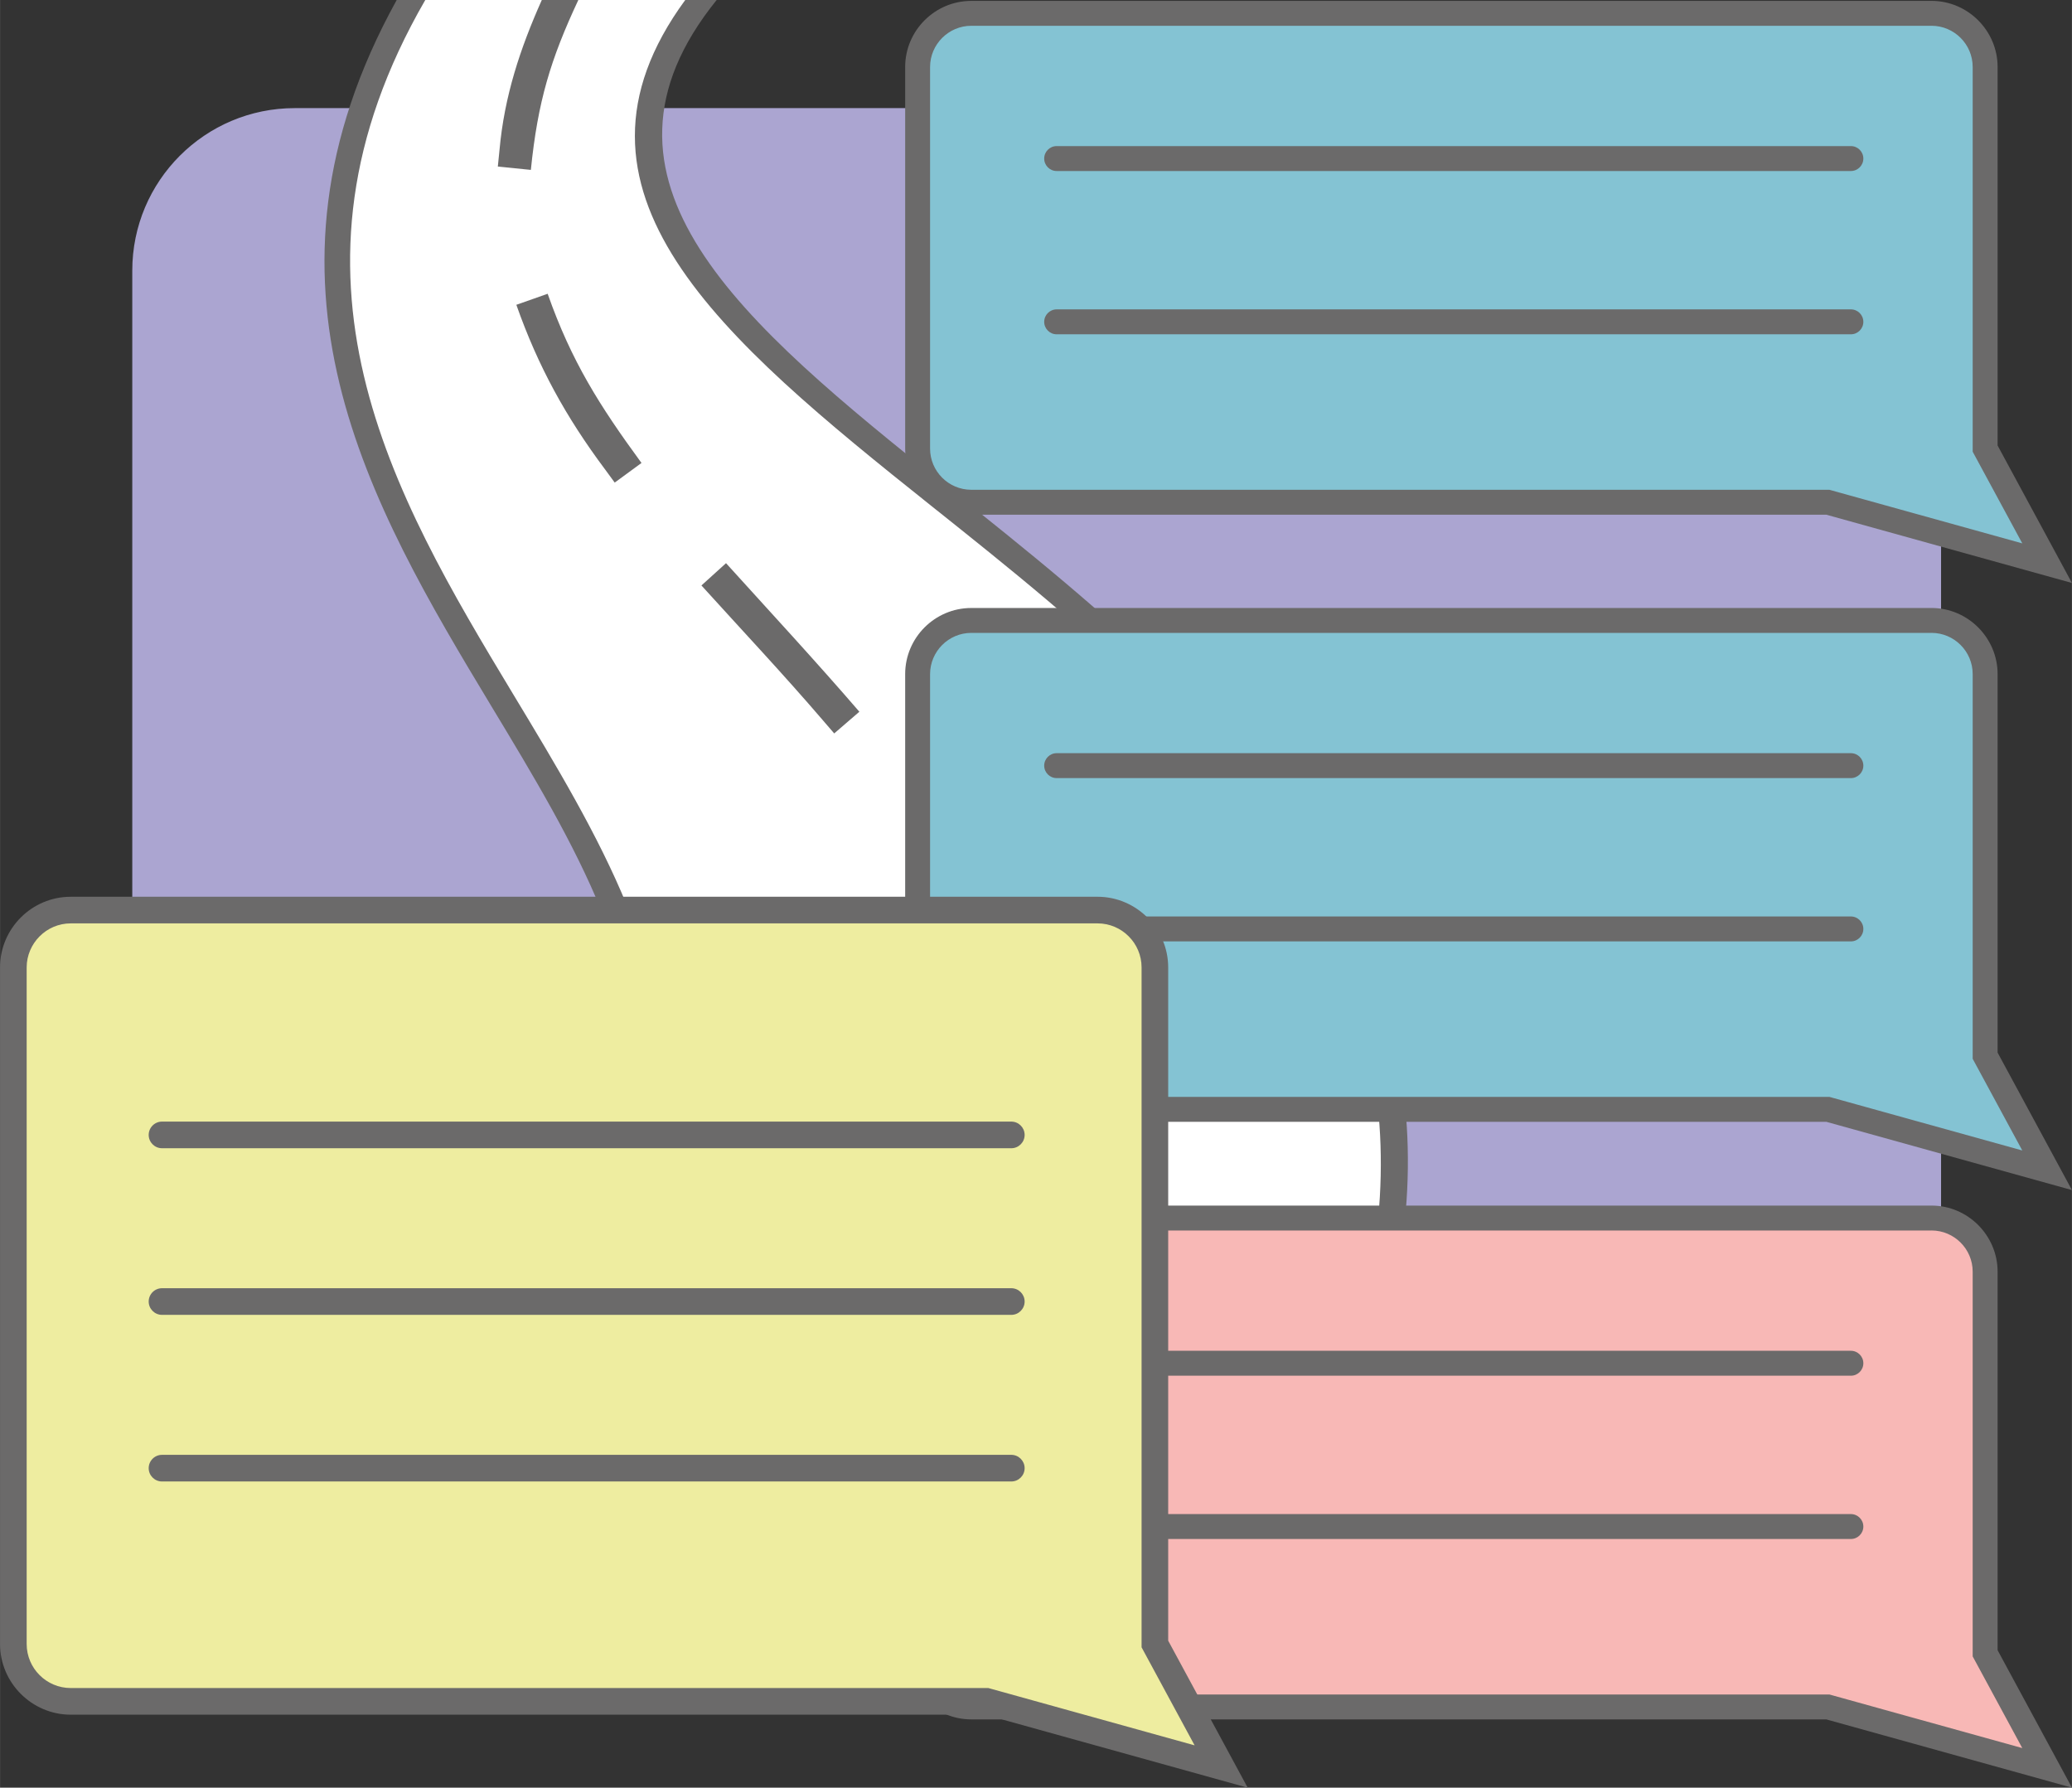
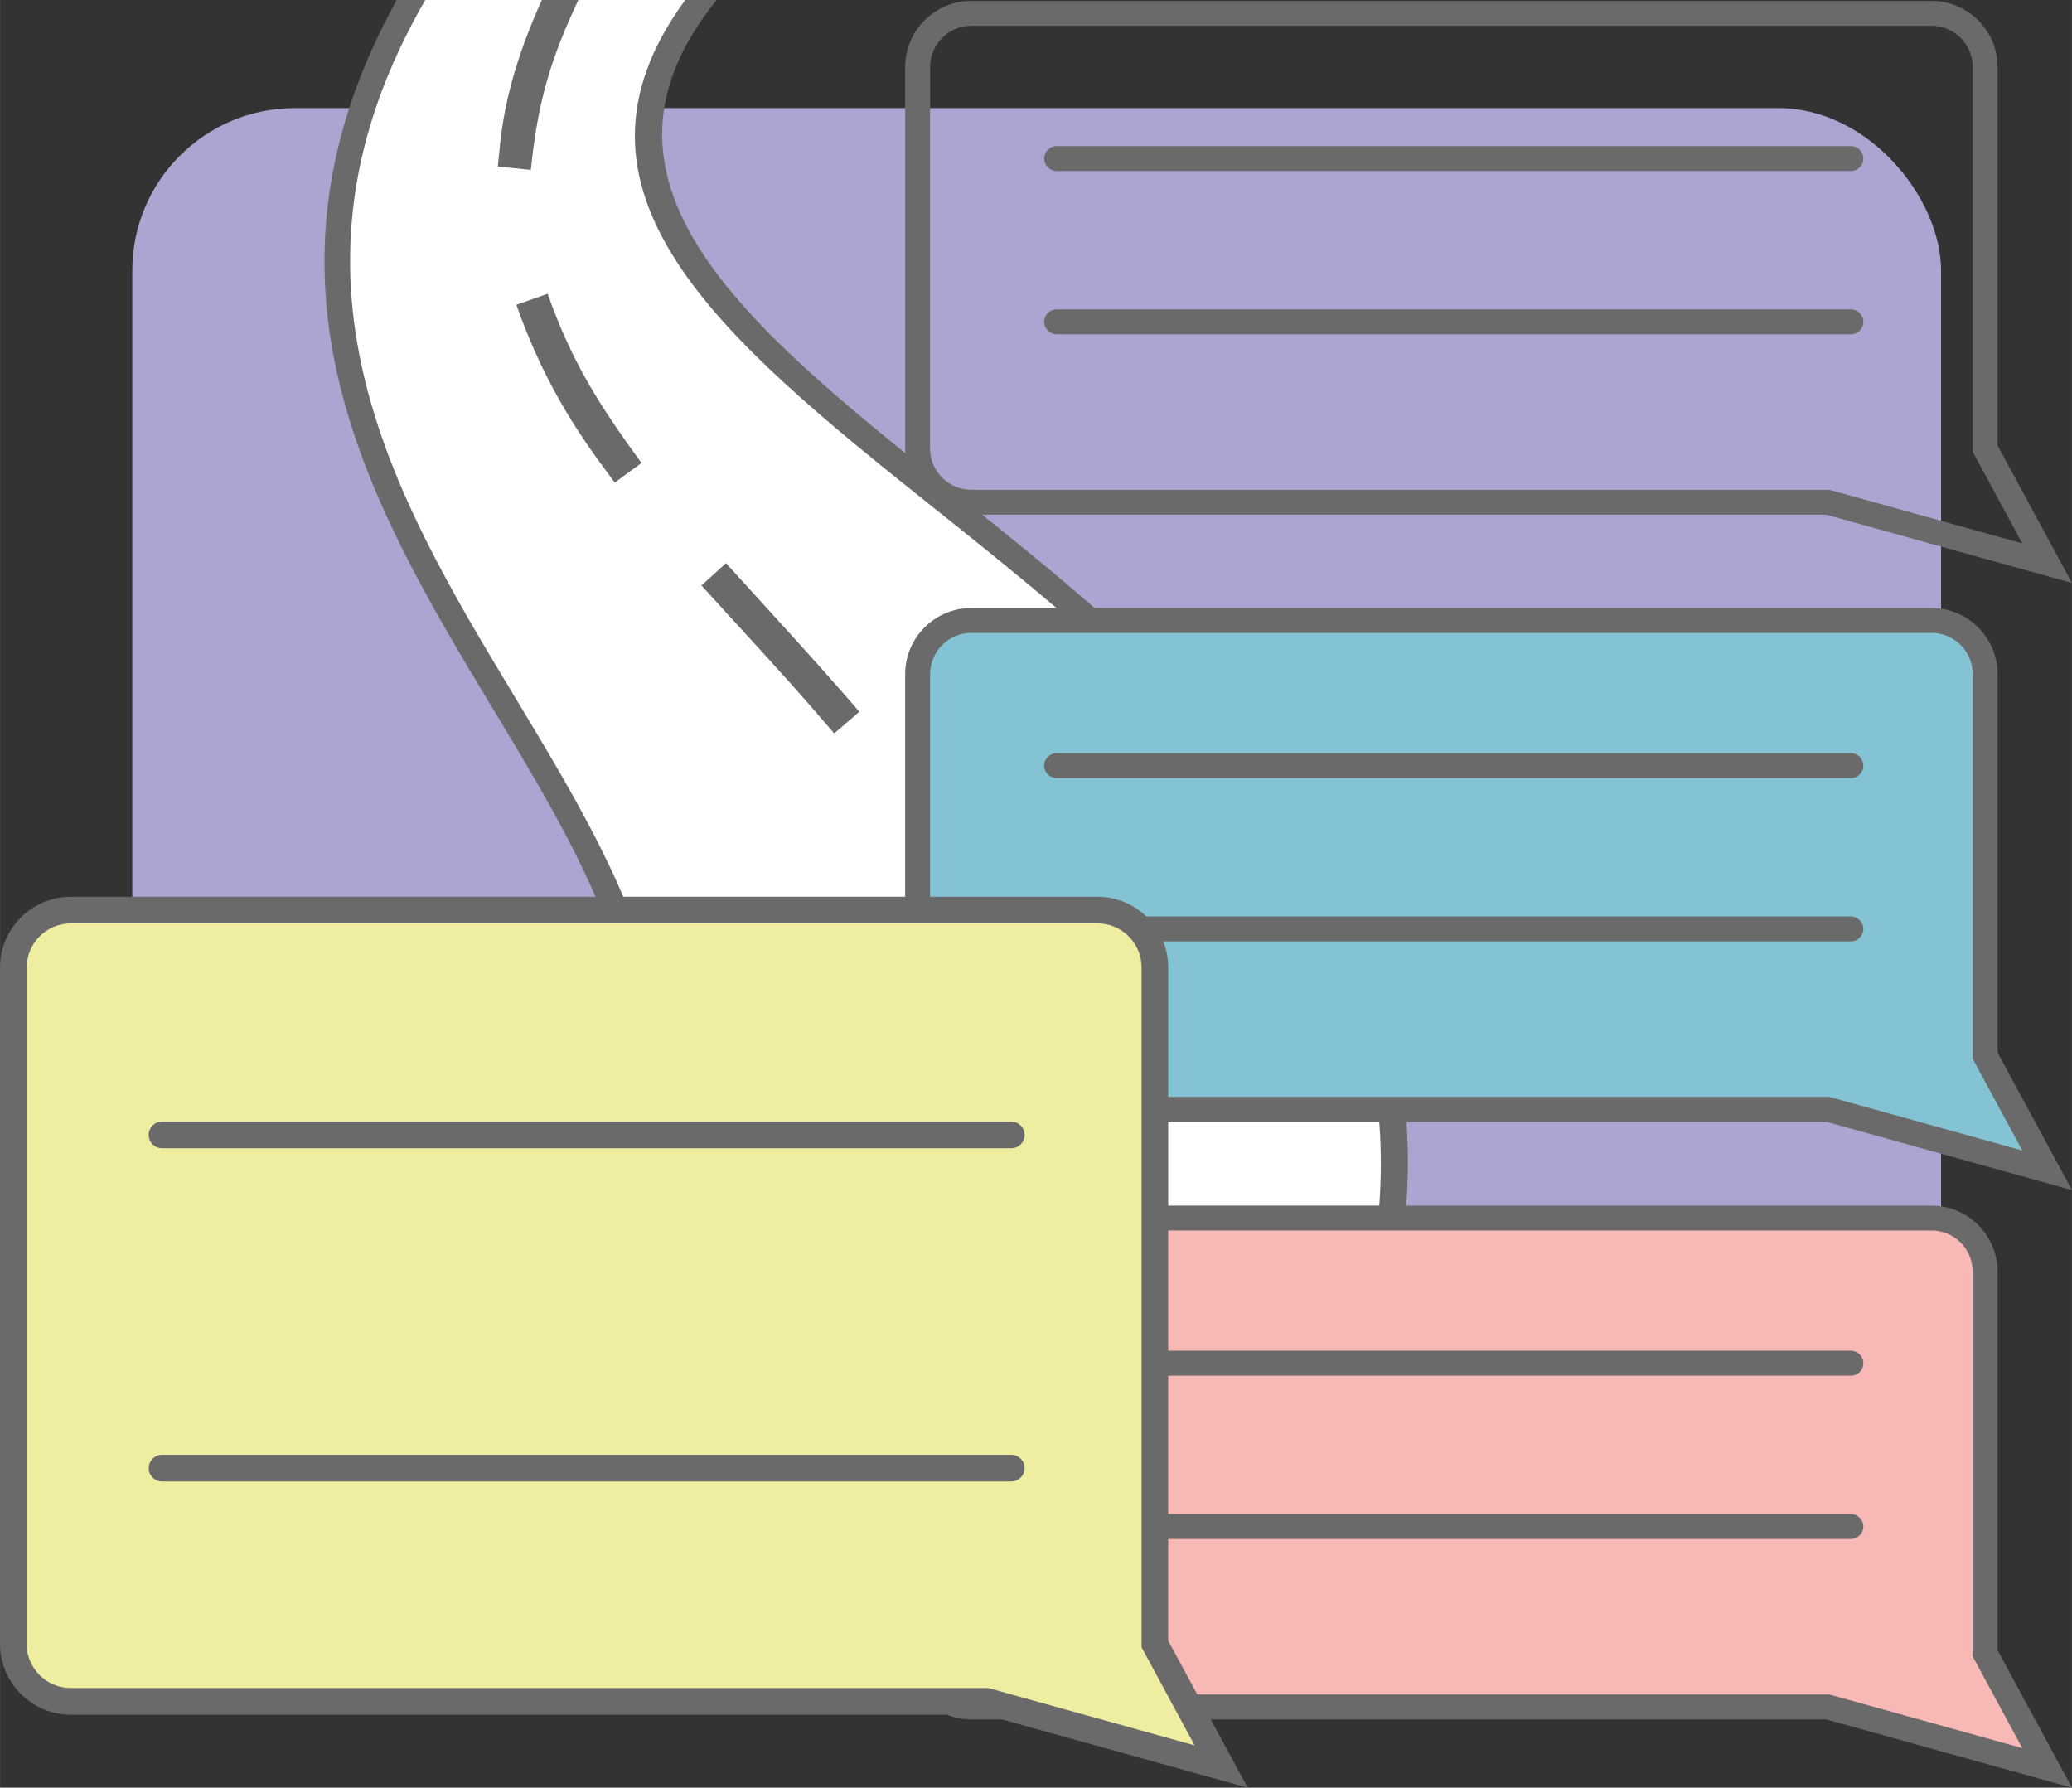
<svg xmlns="http://www.w3.org/2000/svg" xml:space="preserve" width="10.564mm" height="9.113mm" version="1.1" shape-rendering="geometricPrecision" text-rendering="geometricPrecision" image-rendering="optimizeQuality" fill-rule="evenodd" clip-rule="evenodd" viewBox="0 0 1489.83 1285.24">
  <rect x="0" y="0" width="1489.83" height="1285.24" fill="#333333" stroke="none" />
  <g id="Layer_x0020_1">
    <g id="_2063703018848">
      <g>
        <rect fill="#ABA5D1" x="95.09" y="77.73" width="1300.62" height="1123.02" rx="116.83" ry="116.81" />
        <g>
          <path fill="white" d="M507.83 0c-268.56,334.19 878.66,449.95 356.7,1199.55l-669.26 0c-22.48,-3.24 -42.94,-12.93 -59.43,-27.13 791.91,-486.11 -117.91,-688.29 162.45,-1172.42l209.54 0z" />
          <path fill="#6B6A6A" fill-rule="nonzero" d="M515.29 0c-104.68,129.56 17.39,231.67 165.54,349.78 223.39,178.1 503.67,401.69 194.77,849.78l-21.87 0c310.47,-441.28 35.19,-661.02 -184.01,-835.79 -151.9,-121.1 -277.77,-226.29 -177.02,-363.77l22.59 0zm-386.18 1166.17c453.78,-277.87 343.56,-460.77 224.42,-658.06 -88.14,-146.01 -180.92,-304.28 -68.31,-508.11l20.55 0c-115.04,199.03 -23.69,355.16 63.08,498.89 123.55,204.6 237.81,394.31 -225.46,679.51 -5.08,-3.69 -9.86,-7.78 -14.27,-12.23z" />
          <path fill="#6B6A6A" fill-rule="nonzero" d="M684.2 942.59l-4.65 11 22 9.31c21.01,-49.68 33.71,-86.65 39.73,-140.53l-23.72 -2.65c-5.06,45.28 -15.41,81.01 -33.35,122.88zm25.16 -225.14l2.99 11.55 23.1 -5.98c-13.69,-52.93 -29.71,-87.75 -58.95,-133.79l-20.17 12.81c22.13,34.85 43.68,74.91 53.03,115.42zm-117.34 -199.2l7.8 9.04 18.08 -15.6c-31.32,-36.3 -63.69,-71.26 -95.88,-106.8l-17.68 16.02c29.28,32.32 59.32,64.24 87.69,97.34zm-157.09 -180.94l7.05 9.63 19.26 -14.1c-30.18,-41.24 -50.36,-73.04 -67.47,-121.64l-22.51 7.93c15.6,44.3 35.57,80.54 63.66,118.18zm-75.79 -229.44l-1.2 11.87 23.75 2.4c4.98,-49.3 14.22,-79.6 34.13,-122.14l-26.26 0c-15.43,34.55 -26.96,69.03 -30.42,107.87z" />
        </g>
      </g>
-       <path fill="#84C3D3" d="M698.35 9.59l690.5 0c21.21,0 38.56,17.36 38.56,38.56l0 274.38 44.56 82.37 -157.68 -43.82 -615.94 0c-21.18,0 -38.56,-17.35 -38.56,-38.56l0 -274.38c0,-21.21 17.35,-38.56 38.56,-38.56z" />
      <path fill="#6B6A6A" fill-rule="nonzero" d="M698.35 0.63l690.5 0c13.05,0 24.92,5.37 33.52,13.95 8.62,8.64 13.99,20.52 13.99,33.56l0 272.16 53.46 98.83 -176.65 -49.09 -614.82 0c-13.03,0 -24.92,-5.37 -33.52,-13.95 -8.62,-8.64 -13.99,-20.52 -13.99,-33.56l0 -274.38c0,-13.07 5.36,-24.98 13.95,-33.56 8.6,-8.6 20.49,-13.95 33.56,-13.95zm690.5 17.91l-690.5 0c-8.12,0 -15.54,3.34 -20.9,8.7 -5.34,5.34 -8.7,12.78 -8.7,20.9l0 274.38c0,8.14 3.33,15.57 8.69,20.91 5.34,5.36 12.79,8.69 20.91,8.69l617.05 0 138.71 38.54 -35.67 -65.92 0 -276.61c0,-8.14 -3.33,-15.57 -8.69,-20.91 -5.34,-5.36 -12.78,-8.69 -20.91,-8.69z" />
      <path fill="#6B6A6A" fill-rule="nonzero" d="M759.77 122.95c-4.94,0 -8.96,-4.02 -8.96,-8.96 0,-4.94 4.02,-8.96 8.96,-8.96l571.09 0c4.94,0 8.96,4.02 8.96,8.96 0,4.94 -4.02,8.96 -8.96,8.96l-571.09 0z" />
      <path fill="#6B6A6A" fill-rule="nonzero" d="M759.77 240.34c-4.94,0 -8.96,-4.02 -8.96,-8.96 0,-4.94 4.02,-8.96 8.96,-8.96l571.09 0c4.94,0 8.96,4.02 8.96,8.96 0,4.94 -4.02,8.96 -8.96,8.96l-571.09 0z" />
      <path fill="#84C3D3" d="M698.35 446.06l690.5 0c21.21,0 38.56,17.36 38.56,38.56l0 274.38 44.56 82.37 -157.68 -43.82 -615.94 0c-21.18,0 -38.56,-17.35 -38.56,-38.56l0 -274.38c0,-21.21 17.35,-38.56 38.56,-38.56z" />
      <path fill="#6B6A6A" fill-rule="nonzero" d="M698.35 437.1l690.5 0c13.05,0 24.92,5.37 33.52,13.95 8.62,8.64 13.99,20.52 13.99,33.56l0 272.16 53.46 98.83 -176.65 -49.09 -614.82 0c-13.03,0 -24.92,-5.37 -33.52,-13.95 -8.62,-8.64 -13.99,-20.52 -13.99,-33.56l0 -274.38c0,-13.07 5.36,-24.98 13.95,-33.56 8.6,-8.6 20.49,-13.95 33.56,-13.95zm690.5 17.91l-690.5 0c-8.12,0 -15.54,3.34 -20.9,8.7 -5.34,5.34 -8.7,12.78 -8.7,20.9l0 274.38c0,8.14 3.33,15.57 8.69,20.91 5.34,5.36 12.79,8.69 20.91,8.69l617.05 0 138.71 38.54 -35.67 -65.92 0 -276.61c0,-8.14 -3.33,-15.57 -8.69,-20.91 -5.34,-5.36 -12.78,-8.69 -20.91,-8.69z" />
      <path fill="#6B6A6A" fill-rule="nonzero" d="M759.77 559.41c-4.94,0 -8.96,-4.02 -8.96,-8.96 0,-4.94 4.02,-8.96 8.96,-8.96l571.09 0c4.94,0 8.96,4.02 8.96,8.96 0,4.94 -4.02,8.96 -8.96,8.96l-571.09 0z" />
      <path fill="#6B6A6A" fill-rule="nonzero" d="M759.77 676.81c-4.94,0 -8.96,-4.02 -8.96,-8.96 0,-4.94 4.02,-8.96 8.96,-8.96l571.09 0c4.94,0 8.96,4.02 8.96,8.96 0,4.94 -4.02,8.96 -8.96,8.96l-571.09 0z" />
      <path fill="#F8B8B6" d="M698.35 875.7l690.5 0c21.21,0 38.56,17.36 38.56,38.56l0 274.38 44.56 82.37 -157.68 -43.82 -615.94 0c-21.18,0 -38.56,-17.35 -38.56,-38.56l0 -274.38c0,-21.21 17.35,-38.56 38.56,-38.56z" />
      <path fill="#6B6A6A" fill-rule="nonzero" d="M698.35 866.74l690.5 0c13.05,0 24.92,5.37 33.52,13.95 8.62,8.64 13.99,20.52 13.99,33.56l0 272.16 53.46 98.83 -176.65 -49.09 -614.82 0c-13.03,0 -24.92,-5.37 -33.52,-13.95 -8.62,-8.64 -13.99,-20.52 -13.99,-33.56l0 -274.38c0,-13.07 5.36,-24.98 13.95,-33.56 8.6,-8.6 20.49,-13.95 33.56,-13.95zm690.5 17.91l-690.5 0c-8.12,0 -15.54,3.34 -20.9,8.7 -5.34,5.34 -8.7,12.78 -8.7,20.9l0 274.38c0,8.14 3.33,15.57 8.69,20.91 5.34,5.36 12.79,8.69 20.91,8.69l617.05 0 138.71 38.54 -35.67 -65.92 0 -276.61c0,-8.14 -3.33,-15.57 -8.69,-20.91 -5.34,-5.36 -12.78,-8.69 -20.91,-8.69z" />
      <path fill="#6B6A6A" fill-rule="nonzero" d="M759.77 989.06c-4.94,0 -8.96,-4.02 -8.96,-8.96 0,-4.94 4.02,-8.96 8.96,-8.96l571.09 0c4.94,0 8.96,4.02 8.96,8.96 0,4.94 -4.02,8.96 -8.96,8.96l-571.09 0z" />
      <path fill="#6B6A6A" fill-rule="nonzero" d="M759.77 1106.45c-4.94,0 -8.96,-4.02 -8.96,-8.96 0,-4.94 4.02,-8.96 8.96,-8.96l571.09 0c4.94,0 8.96,4.02 8.96,8.96 0,4.94 -4.02,8.96 -8.96,8.96l-571.09 0z" />
      <path fill="#EEEDA0" d="M50.81 654.28l738.36 0c22.68,0 41.22,18.57 41.22,41.22l0 486.43 47.65 88.09 -168.61 -46.85 -658.63 0c-22.65,0 -41.24,-18.56 -41.24,-41.24l0 -486.43c0,-22.68 18.55,-41.22 41.24,-41.22z" />
      <path fill="#6B6A6A" fill-rule="nonzero" d="M50.81 644.71l738.36 0c13.95,0 26.64,5.74 35.84,14.91 9.22,9.25 14.96,21.94 14.96,35.89l0 484.05 57.17 105.69 -188.89 -52.49 -657.44 0c-13.95,0 -26.65,-5.75 -35.85,-14.92 -9.22,-9.24 -14.96,-21.94 -14.96,-35.89l0 -486.43c0,-13.98 5.73,-26.7 14.92,-35.89 9.2,-9.2 21.9,-14.91 35.89,-14.91zm738.36 19.15l-738.36 0c-8.69,0 -16.63,3.57 -22.35,9.31 -5.71,5.71 -9.31,13.67 -9.31,22.34l0 486.43c0,8.7 3.55,16.66 9.29,22.37 5.71,5.73 13.68,9.29 22.37,9.29l659.83 0 148.32 41.21 -38.13 -70.49 0 -488.82c0,-8.7 -3.55,-16.64 -9.29,-22.35 -5.71,-5.74 -13.65,-9.29 -22.35,-9.29z" />
-       <path fill="#6B6A6A" fill-rule="nonzero" d="M116.47 945.31c-5.27,0 -9.58,-4.3 -9.58,-9.58 0,-5.27 4.3,-9.58 9.58,-9.58l610.69 0c5.27,0 9.58,4.3 9.58,9.58 0,5.27 -4.3,9.58 -9.58,9.58l-610.69 0z" />
      <path fill="#6B6A6A" fill-rule="nonzero" d="M116.47 1065.1c-5.27,0 -9.58,-4.3 -9.58,-9.58 0,-5.27 4.3,-9.58 9.58,-9.58l610.69 0c5.27,0 9.58,4.3 9.58,9.58 0,5.27 -4.3,9.58 -9.58,9.58l-610.69 0z" />
      <path fill="#6B6A6A" fill-rule="nonzero" d="M116.47 825.52c-5.27,0 -9.58,-4.3 -9.58,-9.58 0,-5.27 4.3,-9.58 9.58,-9.58l610.69 0c5.27,0 9.58,4.3 9.58,9.58 0,5.27 -4.3,9.58 -9.58,9.58l-610.69 0z" />
    </g>
  </g>
</svg>